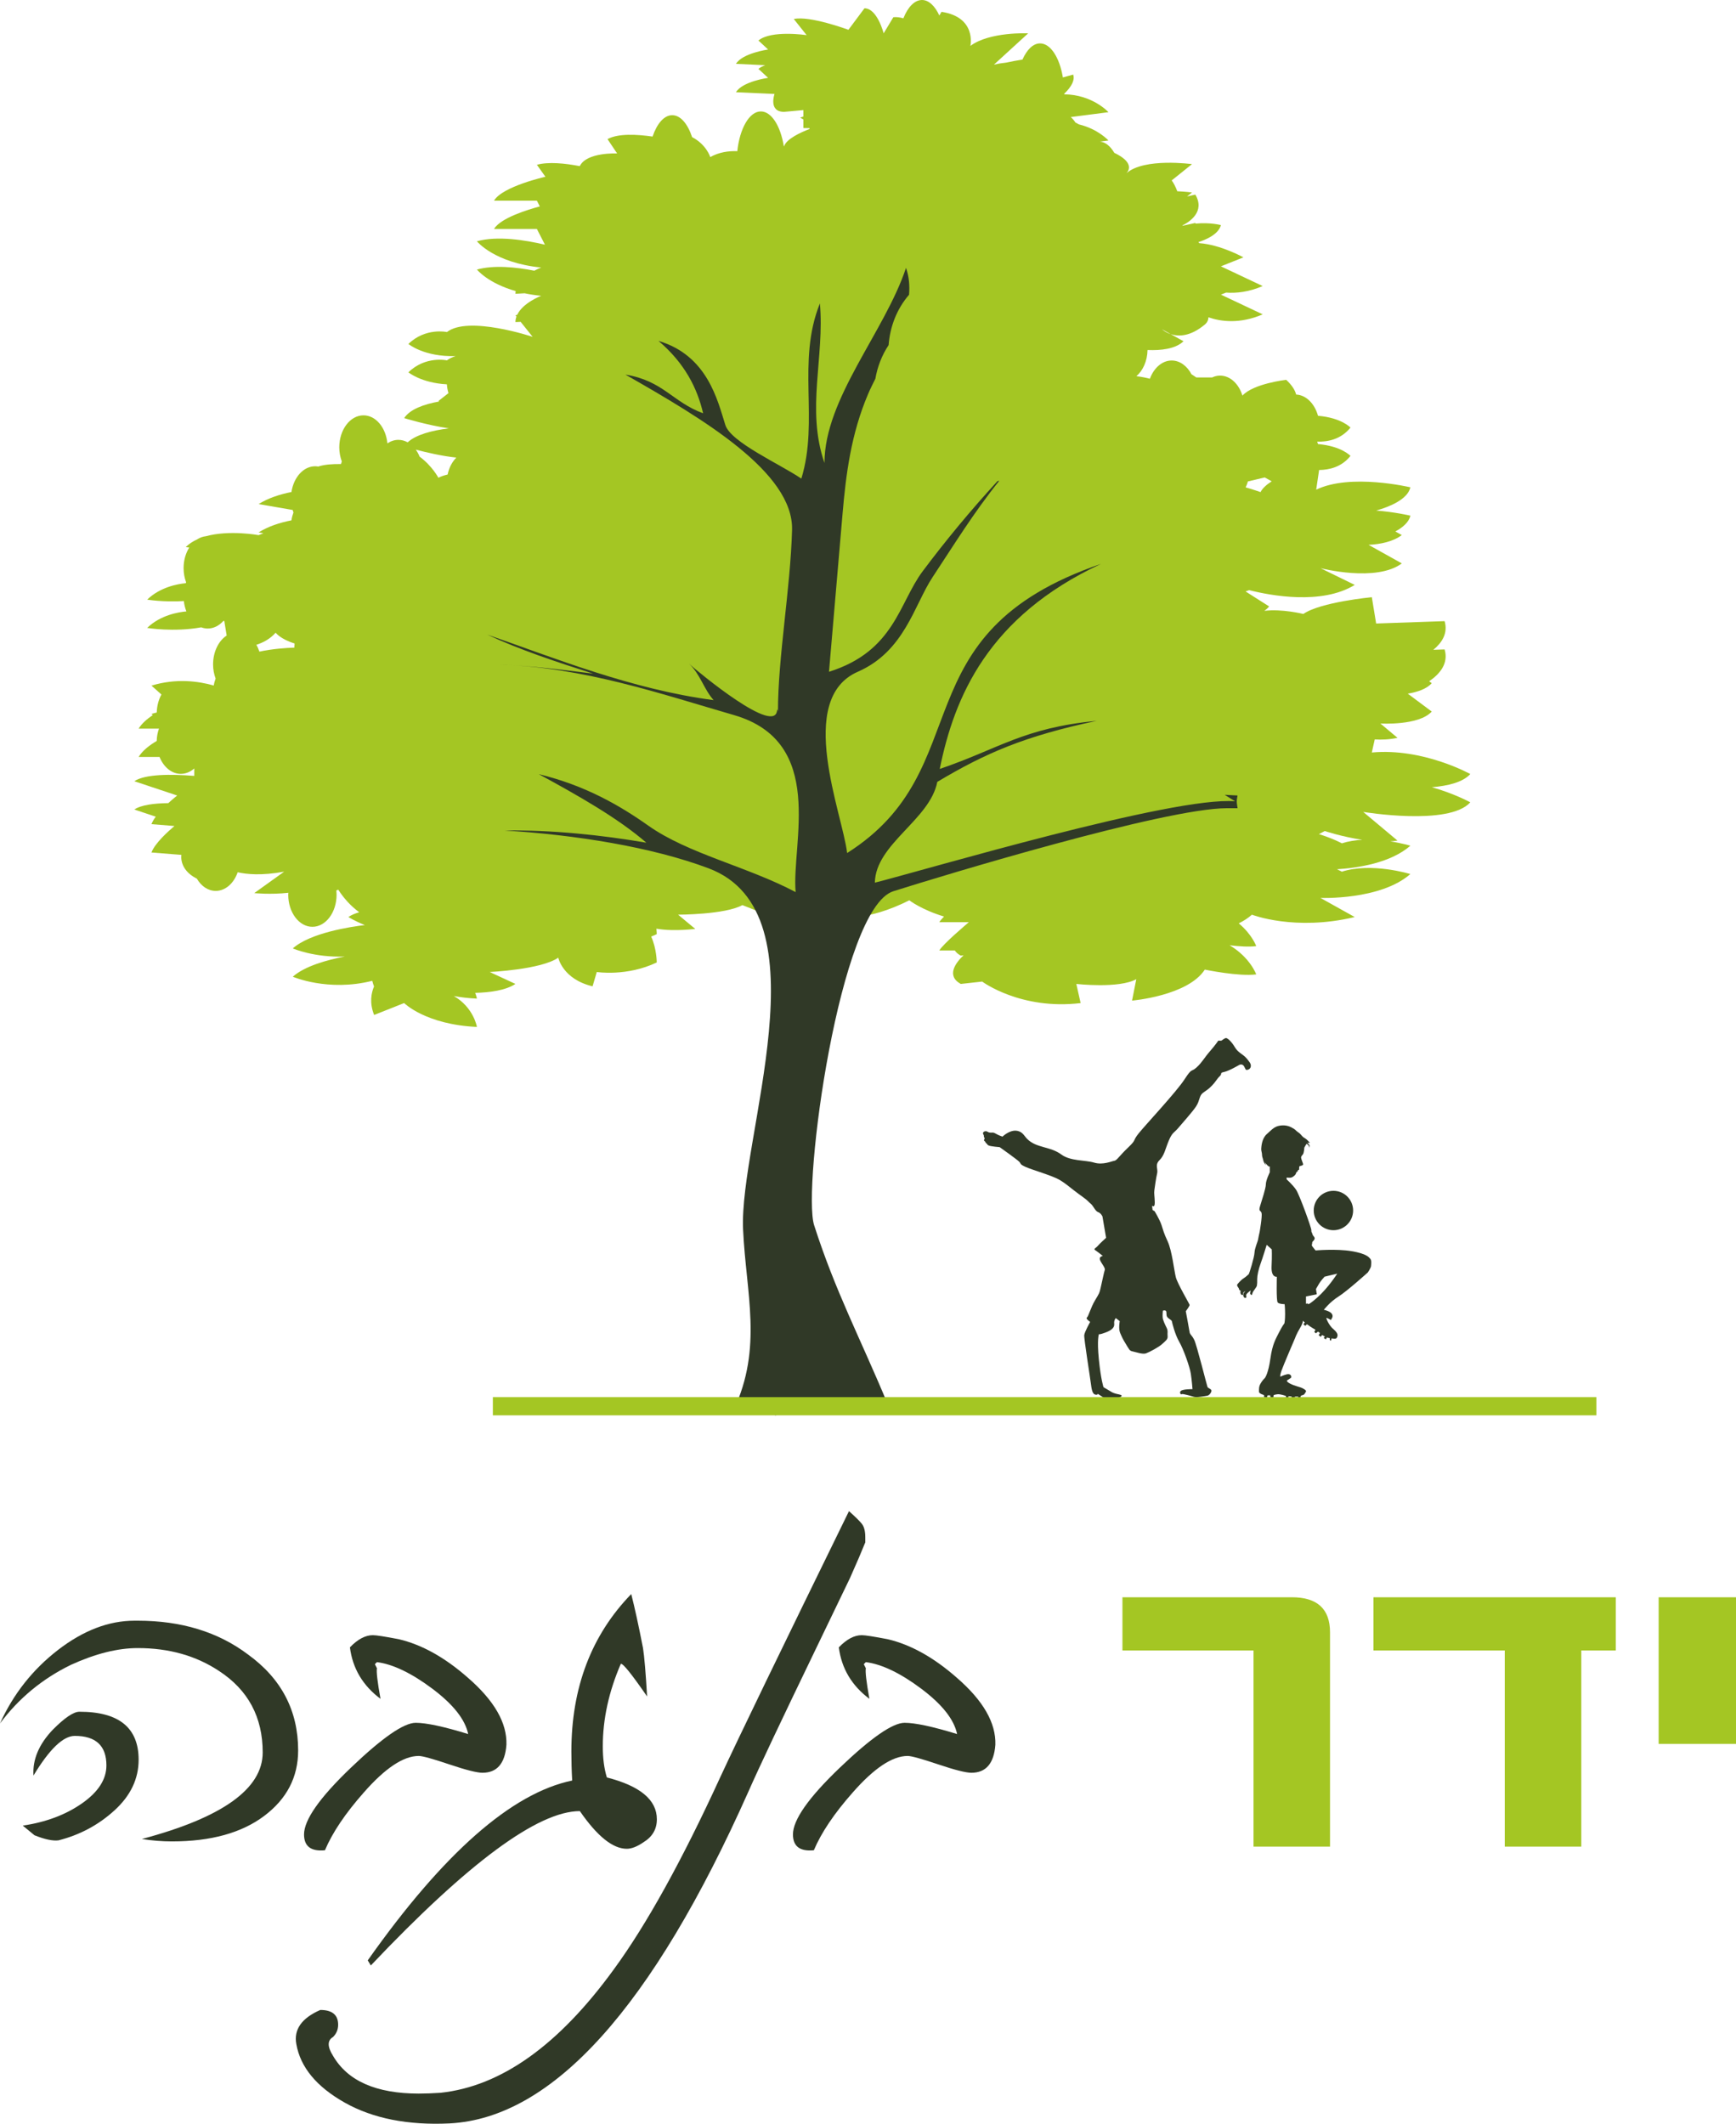
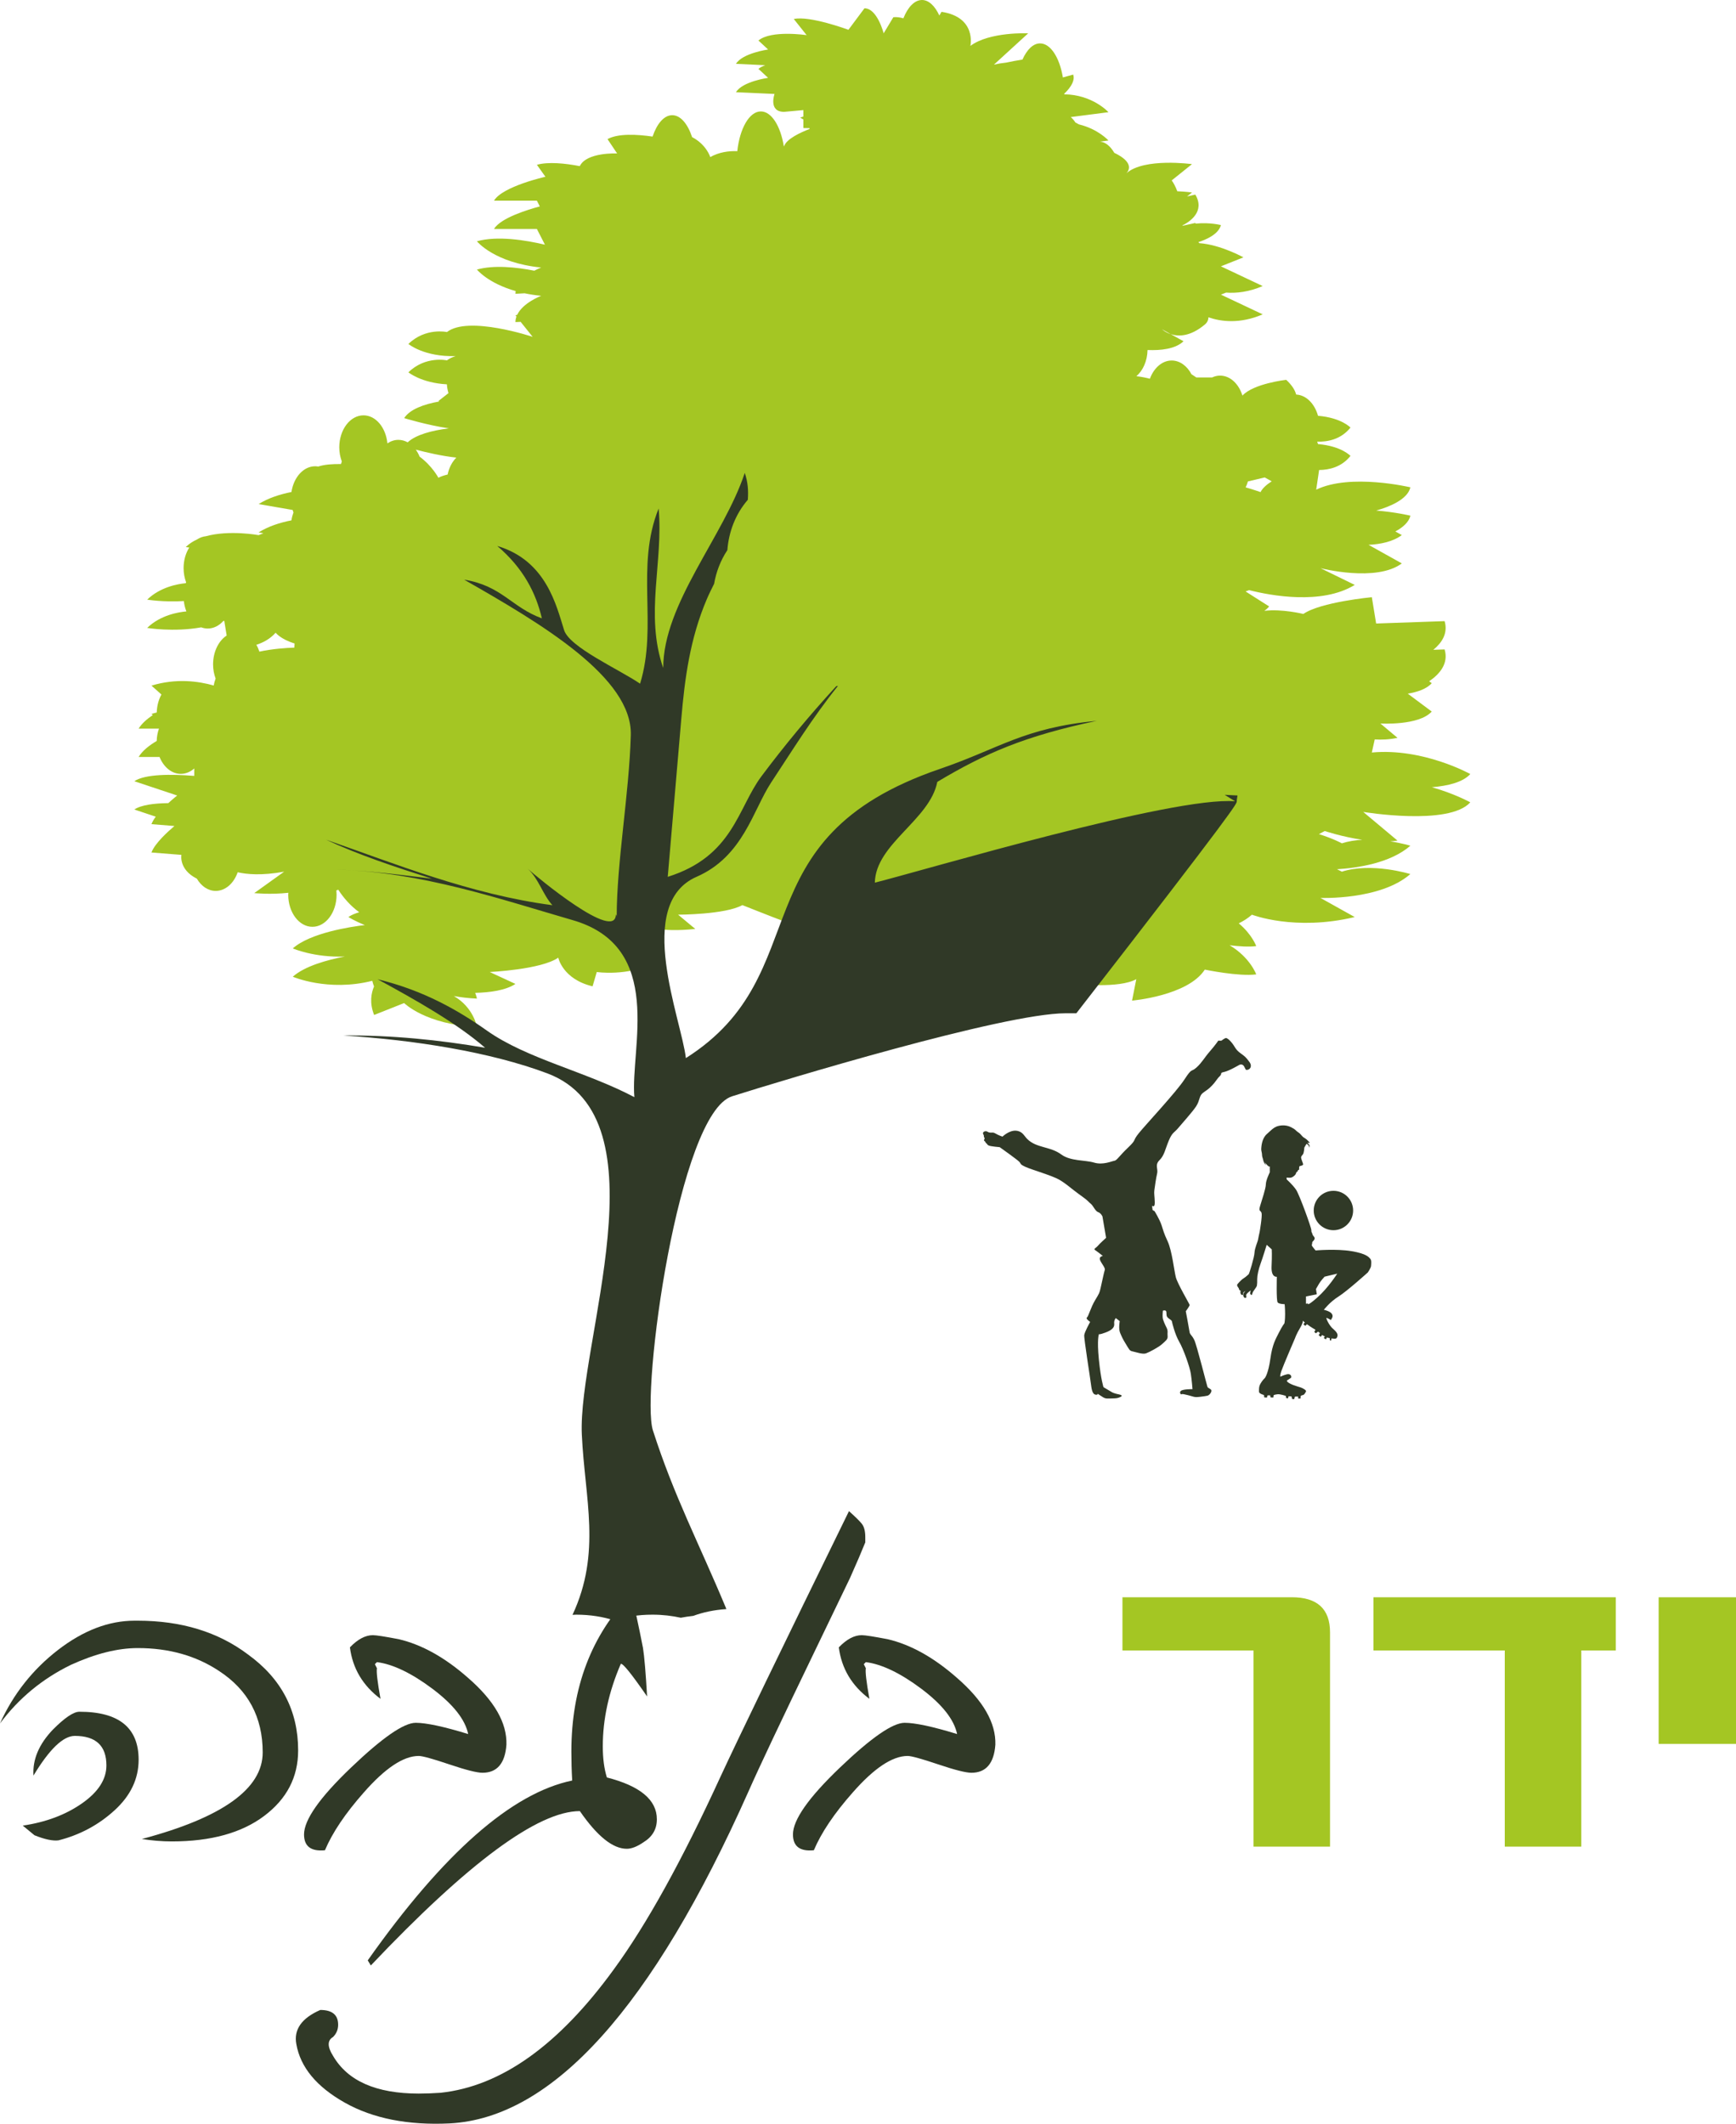
<svg xmlns="http://www.w3.org/2000/svg" id="Layer_1" x="0px" y="0px" viewBox="0 0 85.082 104.093" style="enable-background:new 0 0 85.082 104.093;" xml:space="preserve">
  <style type="text/css">	.st0{fill:#303927;}	.st1{fill:#A4C623;}	.st2{fill-rule:evenodd;clip-rule:evenodd;fill:#303927;}	.st3{fill-rule:evenodd;clip-rule:evenodd;fill:#A4C623;}</style>
  <g>
    <g>
      <g>
        <path class="st0" d="M14.612,85.797c0,1.303-0.552,2.372-1.66,3.207    c-1.106,0.834-2.616,1.252-4.528,1.252c-0.482,0-0.974-0.04-1.472-0.119    c3.949-1.048,5.923-2.462,5.923-4.242c0-1.73-0.713-3.061-2.139-3.993    c-1.128-0.748-2.456-1.123-3.981-1.123c-0.989,0-2.082,0.275-3.282,0.823    C2.074,82.285,0.916,83.243,0,84.473c0.649-1.434,1.594-2.634,2.835-3.596    c1.242-0.96,2.495-1.44,3.761-1.44h0.15c2.141,0,3.941,0.551,5.403,1.652    C13.791,82.275,14.612,83.845,14.612,85.797z M6.794,86.251    c0,0.936-0.392,1.76-1.177,2.478c-0.785,0.718-1.701,1.209-2.752,1.475    c-0.283,0.035-0.674-0.049-1.174-0.249l-0.575-0.474    c1.133-0.167,2.099-0.529,2.899-1.087c0.799-0.558,1.2-1.178,1.2-1.862    c0-0.965-0.517-1.448-1.55-1.448c-0.567,0-1.242,0.648-2.024,1.944    c-0.051-0.784,0.266-1.535,0.95-2.252c0.582-0.584,1.015-0.876,1.299-0.876    C5.826,83.898,6.794,84.682,6.794,86.251z" />
        <path class="st0" d="M24.82,85.517c-0.067,0.916-0.458,1.374-1.175,1.374    c-0.266,0-0.808-0.136-1.624-0.411c-0.817-0.275-1.316-0.413-1.499-0.413    c-0.75,0-1.649,0.599-2.698,1.798c-0.899,1.017-1.533,1.958-1.898,2.824    c-0.684,0.067-1.025-0.192-1.025-0.775c0-0.715,0.766-1.807,2.299-3.273    c1.533-1.466,2.59-2.199,3.174-2.199c0.515,0,1.373,0.183,2.572,0.551    c-0.15-0.718-0.737-1.458-1.761-2.226c-1.025-0.766-1.929-1.198-2.711-1.299    c-0.034,0.033-0.067,0.067-0.1,0.101c0.032,0.066,0.066,0.134,0.1,0.199    c-0.034,0.166,0.025,0.667,0.175,1.499c-0.867-0.648-1.367-1.49-1.499-2.523    c0.382-0.398,0.758-0.597,1.124-0.597c0.167,0,0.592,0.067,1.274,0.198    c1.133,0.267,2.266,0.899,3.398,1.899C24.228,83.359,24.854,84.45,24.82,85.517z    " />
        <path class="st0" d="M32.193,89.17c0,0.482-0.217,0.857-0.65,1.123    c-0.317,0.218-0.591,0.324-0.825,0.324c-0.683,0-1.449-0.615-2.299-1.847    c-2.05,0-5.465,2.521-10.245,7.566l-0.151-0.25    c3.715-5.261,7.055-8.199,10.02-8.815c-0.027-0.466-0.04-0.941-0.04-1.422    c0-3.13,0.979-5.702,2.934-7.717c0.166,0.649,0.36,1.531,0.577,2.647    c0.066,0.416,0.133,1.208,0.2,2.371c-0.758-1.099-1.187-1.632-1.288-1.598    c-0.59,1.366-0.883,2.715-0.883,4.046c0,0.583,0.066,1.09,0.2,1.523    C31.376,87.539,32.193,88.222,32.193,89.17z" />
        <path class="st0" d="M42.411,75.591c-0.167,0.419-0.416,1.001-0.751,1.752l-1.698,3.525    c-1.699,3.518-2.791,5.829-3.274,6.929    c-4.714,10.585-9.595,16.012-14.643,16.28    c-2.048,0.099-3.764-0.239-5.147-1.017c-1.383-0.779-2.175-1.735-2.374-2.868    c-0.134-0.716,0.259-1.274,1.174-1.675c0.584,0,0.875,0.242,0.875,0.725    c0,0.233-0.083,0.433-0.25,0.6c-0.283,0.166-0.283,0.475,0,0.925    c0.717,1.231,2.115,1.848,4.197,1.848c0.333,0,0.693-0.013,1.075-0.039    c2.966-0.317,5.796-2.336,8.495-6.058c1.599-2.186,3.34-5.331,5.222-9.435    c0.882-1.903,2.982-6.242,6.297-13.016c0.299,0.267,0.508,0.471,0.623,0.612    c0.117,0.142,0.176,0.362,0.176,0.662V75.591z" />
        <path class="st0" d="M48.783,85.517c-0.068,0.916-0.459,1.374-1.174,1.374    c-0.267,0-0.81-0.136-1.626-0.411c-0.817-0.275-1.316-0.413-1.498-0.413    c-0.75,0-1.649,0.599-2.699,1.798c-0.899,1.017-1.533,1.958-1.899,2.824    c-0.683,0.067-1.024-0.192-1.024-0.775c0-0.715,0.765-1.807,2.298-3.273    c1.533-1.466,2.59-2.199,3.174-2.199c0.516,0,1.373,0.183,2.573,0.551    c-0.15-0.718-0.737-1.458-1.762-2.226c-1.024-0.766-1.929-1.198-2.711-1.299    c-0.033,0.033-0.066,0.067-0.1,0.101c0.034,0.066,0.067,0.134,0.1,0.199    c-0.033,0.166,0.025,0.667,0.175,1.499c-0.866-0.648-1.366-1.49-1.499-2.523    c0.383-0.398,0.758-0.597,1.124-0.597c0.167,0,0.59,0.067,1.274,0.198    c1.132,0.267,2.265,0.899,3.398,1.899    C48.191,83.359,48.816,84.45,48.783,85.517z" />
      </g>
      <path class="st1" d="M65.185,90.512h-3.75v-9.615h-6.424v-2.609h8.3   c1.25,0,1.874,0.574,1.874,1.72V90.512z M79.189,80.897h-1.689v9.615h-3.751   v-9.615h-6.436v-2.609h11.876V80.897z M85.082,85.476h-3.791v-7.188h3.791V85.476z" />
    </g>
    <path class="st2" d="M49.132,55.711c0,0-0.186-0.059-0.329-0.145  c-0.144-0.084-0.164-0.041-0.283-0.053c-0.119-0.011-0.126-0.077-0.229-0.065  c-0.1,0.012-0.138,0.088-0.099,0.15c0.039,0.062,0.023,0.069,0.03,0.126  c0.007,0.055,0.053,0.012,0.027,0.098c-0.026,0.084-0.048,0.056,0.015,0.116  c0.064,0.06,0.019,0.065,0.079,0.102c0.061,0.039,0.019,0.065,0.119,0.108  c0.103,0.045,0.534,0.08,0.534,0.08s0.848,0.601,0.956,0.713  c0.104,0.109,0.014,0.12,0.319,0.258c0.303,0.137,1.311,0.426,1.655,0.63  c0.342,0.205,0.507,0.369,0.722,0.527c0.214,0.159,0.203,0.16,0.44,0.327  c0.234,0.166,0.263,0.234,0.376,0.323c0.113,0.088,0.217,0.363,0.359,0.408  c0.138,0.045,0.209,0.211,0.209,0.211l0.178,1.046c0,0-0.32,0.288-0.408,0.397  c-0.09,0.108-0.229,0.14-0.124,0.21c0.107,0.068,0.373,0.282,0.373,0.282  s-0.201,0.027-0.14,0.194c0.061,0.166,0.272,0.388,0.234,0.494  c-0.037,0.107-0.14,0.611-0.202,0.876c-0.061,0.264-0.061,0.253-0.273,0.608  c-0.214,0.354-0.325,0.798-0.401,0.848c-0.077,0.051,0.16,0.214,0.16,0.214  s-0.269,0.478-0.29,0.645c-0.02,0.166,0.293,2.097,0.333,2.431  c0.041,0.334,0.1,0.492,0.255,0.493c0.154,0.001-0.034-0.119,0.187,0.028  c0.224,0.146,0.237,0.167,0.502,0.155c0.152-0.007,0.289,0.002,0.403-0.037  c0.335-0.117,0.047-0.156-0.1-0.19c-0.093-0.022-0.183-0.058-0.206-0.072  c-0.111-0.068-0.43-0.255-0.43-0.255s-0.127-0.364-0.227-1.358  c-0.099-0.993,0.002-1.242,0.002-1.242s0.005,0.041,0.329-0.081  c0.325-0.121,0.44-0.26,0.421-0.43c-0.022-0.173,0.078-0.276,0.078-0.276  l0.193,0.151c0,0-0.069,0.367,0.018,0.572c0.088,0.204,0.118,0.284,0.283,0.551  c0.166,0.267,0.173,0.328,0.331,0.36c0.158,0.031,0.492,0.156,0.658,0.094  c0.168-0.061,0.62-0.301,0.786-0.454c0.166-0.153,0.291-0.231,0.27-0.393  c-0.019-0.162,0.033-0.239-0.048-0.404c-0.082-0.165-0.178-0.369-0.192-0.49  c-0.015-0.122,0.008-0.35,0.008-0.35s0.155-0.06,0.171,0.062  c0.015,0.122-0.023,0.218,0.111,0.315c0.136,0.096,0.158,0.114,0.164,0.164  c0.007,0.051,0.148,0.629,0.355,0.984c0.208,0.354,0.52,1.24,0.568,1.562  c0.05,0.322,0.083,0.759,0.083,0.759s-0.482-0.004-0.574,0.09  c-0.091,0.093,0.02,0.172,0.02,0.172s0.016-0.043,0.154-0.008  c0.138,0.033,0.241,0.053,0.381,0.097c0.138,0.045,0.2,0.047,0.403,0.023  c0.202-0.026,0.253-0.032,0.353-0.054c0.1-0.022,0.249-0.225,0.168-0.297  c-0.079-0.073-0.143-0.075-0.171-0.133c-0.027-0.059-0.523-2.05-0.648-2.302  c-0.121-0.251-0.214-0.251-0.232-0.402c-0.02-0.151-0.183-1.004-0.183-1.004  s0.195-0.259,0.188-0.31c-0.006-0.05-0.599-1.045-0.678-1.364  c-0.079-0.318-0.189-1.3-0.397-1.748c-0.208-0.446-0.206-0.518-0.303-0.803  c-0.096-0.286-0.338-0.677-0.338-0.677l-0.1-0.06l-0.026-0.213  c0,0,0.14,0.136,0.134-0.16c-0.006-0.298-0.043-0.435-0.021-0.593  c0.023-0.157,0.081-0.604,0.137-0.827c0.055-0.222-0.124-0.414,0.114-0.649  c0.239-0.235,0.277-0.526,0.452-0.948c0.173-0.421,0.278-0.403,0.449-0.608  c0.169-0.206,0.704-0.793,0.895-1.083c0.19-0.29,0.142-0.509,0.329-0.656  c0.188-0.145,0.249-0.153,0.449-0.362c0.201-0.209,0.229-0.316,0.377-0.456  c0.147-0.141-0.021-0.162,0.22-0.212c0.239-0.049,0.738-0.344,0.738-0.344  s0.144-0.08,0.234,0.063c0.089,0.144,0.056,0.209,0.195,0.171  c0.139-0.038,0.209-0.219,0.051-0.406c-0.016-0.022-0.06-0.078-0.104-0.133  c-0.195-0.236-0.424-0.276-0.596-0.573c-0.157-0.269-0.361-0.448-0.432-0.44  c-0.071,0.008-0.221,0.129-0.221,0.129l-0.153-0.001c0,0-0.131,0.2-0.41,0.521  c-0.279,0.32-0.386,0.55-0.662,0.798c-0.278,0.248-0.196-0.017-0.586,0.582  c-0.389,0.602-1.905,2.223-2.235,2.632c-0.331,0.409-0.089,0.288-0.521,0.7  c-0.433,0.41-0.557,0.64-0.679,0.655c-0.121,0.015-0.558,0.222-0.995,0.089  c-0.436-0.131-1.158-0.065-1.607-0.398c-0.546-0.406-1.216-0.304-1.672-0.762  c-0.164-0.166-0.231-0.383-0.562-0.405C49.448,55.403,49.132,55.711,49.132,55.711  L49.132,55.711z" />
    <path class="st2" d="M63.926,56.246c0,0-0.015,0.253-0.065,0.327  c-0.05,0.074-0.095,0.1-0.095,0.162c0,0.062,0.088,0.264,0.099,0.317  c0.013,0.054-0.042,0.071-0.092,0.084c-0.049,0.012-0.09,0.028-0.09,0.028  l-0.016,0.113c0,0,0.033,0.036-0.009,0.057c-0.04,0.021-0.054,0.021-0.054,0.057  c0,0.038-0.036,0.034-0.062,0.059c-0.025,0.024-0.007,0.083-0.095,0.165  c-0.086,0.082-0.161,0.119-0.261,0.111c-0.099-0.008-0.131-0.008-0.131-0.008  l0.007,0.091c0,0,0.301,0.267,0.463,0.511c0.162,0.244,0.753,1.868,0.744,1.976  c-0.008,0.107,0.042,0.124,0.058,0.206c0.016,0.083,0.151,0.142,0.091,0.249  c-0.057,0.108-0.107,0.084-0.107,0.175c0,0.091-0.05,0.083,0.008,0.166  c0.058,0.082,0.159,0.198,0.159,0.198s1.002-0.091,1.757,0.034  c0.753,0.124,0.861,0.305,0.928,0.381c0.065,0.073,0.041,0.257,0.033,0.348  c-0.007,0.091-0.157,0.313-0.157,0.313s-1.021,0.921-1.443,1.186  c-0.424,0.264-0.714,0.647-0.714,0.647s0.103,0.019,0.223,0.072  c0.12,0.054,0.157,0.104,0.178,0.141c0.021,0.037,0.05,0.099,0,0.19  c-0.049,0.092-0.057,0.097-0.057,0.097s-0.167-0.101-0.211-0.104  c-0.046-0.004,0.124,0.371,0.311,0.529c0.185,0.157,0.249,0.264,0.223,0.368  c-0.025,0.103-0.067,0.133-0.171,0.123c-0.104-0.008-0.118-0.018-0.118-0.018  l-0.019,0.107l-0.065-0.01l-0.007-0.108l-0.138-0.028l-0.049,0.09l-0.104-0.067  L64.932,65.508l-0.137-0.074l-0.062,0.092l-0.107-0.083l0.067-0.104l-0.096-0.07  l-0.107,0.083l-0.076-0.071l0.058-0.102c0,0-0.298-0.178-0.336-0.217  c-0.043-0.036-0.088-0.053-0.088-0.053l-0.071,0.078l-0.098-0.078l0.07-0.091  l-0.107-0.087c0,0,0.056,0.052-0.126,0.359c-0.183,0.306-0.241,0.488-0.241,0.488  s-0.596,1.385-0.679,1.632c-0.083,0.249-0.042,0.266-0.042,0.266  s0.147-0.073,0.314-0.114c0.165-0.042,0.218,0.074,0.218,0.107  c0,0.033-0.009,0.062-0.009,0.062l-0.164,0.108c0,0-0.138,0.041,0.098,0.169  c0.236,0.129,0.496,0.166,0.63,0.237c0.131,0.071,0.194,0.116,0.158,0.178  c-0.039,0.062-0.079,0.149-0.15,0.157c-0.071,0.008-0.106,0.055-0.106,0.055  l-0.004,0.112l-0.11,0.004l-0.012-0.101l-0.154,0.004l-0.033,0.123l-0.104-0.006  l-0.028-0.125l-0.146-0.011l-0.026,0.104l-0.09-0.015l-0.019-0.106  c0,0-0.266-0.091-0.398-0.079c-0.132,0.014-0.195,0.042-0.195,0.042l-0.021,0.119  c0,0-0.062-0.004-0.083-0.004c-0.02,0-0.054-0.007-0.054-0.007l-0.015-0.096h-0.125  l-0.036,0.109l-0.129-0.01l-0.014-0.116c0,0-0.243-0.061-0.243-0.159  c0-0.099-0.016-0.242,0.07-0.393c0.089-0.154,0.171-0.237,0.203-0.265  c0.034-0.029,0.186-0.263,0.286-0.975c0.099-0.712,0.265-0.961,0.422-1.276  c0.158-0.315,0.265-0.447,0.265-0.447s0.033-0.15,0.033-0.449  c0-0.298-0.023-0.489-0.023-0.489s-0.266,0-0.34-0.083  c-0.075-0.083-0.042-1.26-0.042-1.26s-0.282,0.058-0.258-0.506  c0.027-0.563,0.009-0.837,0.009-0.837l-0.248-0.223c0,0-0.192,0.63-0.299,0.921  c-0.106,0.289-0.166,0.587-0.166,0.753c0,0.166,0.001,0.233-0.015,0.325  c-0.016,0.09-0.19,0.263-0.214,0.364c-0.027,0.1-0.039,0.1-0.039,0.1  s-0.078-0.027-0.078-0.078c0-0.055,0.025-0.15,0.025-0.15  s-0.175,0.132-0.207,0.19c-0.046,0.079,0.053,0.178-0.07,0.178  c-0.04,0-0.078-0.077-0.086-0.109c-0.006-0.032-0.002-0.067,0.012-0.105  c0.025-0.058,0.086-0.109,0.095-0.127c0,0-0.09,0.051-0.104,0.079  c-0.01,0.031-0.021,0.109-0.021,0.109s-0.064,0.033-0.102-0.042  c-0.037-0.073-0.008-0.16-0.008-0.16s-0.063-0.013-0.075-0.059  c-0.013-0.045-0.008-0.053-0.051-0.107c-0.041-0.055-0.057-0.112-0.041-0.137  c0.018-0.025,0.171-0.215,0.315-0.305c0.145-0.092,0.207-0.175,0.241-0.191  c0.033-0.017,0.284-0.852,0.291-1.067c0.009-0.216,0.159-0.548,0.168-0.612  c0.007-0.067,0.083-0.398,0.083-0.398s0.136-0.78,0.095-0.929  c-0.043-0.15-0.157-0.058-0.076-0.334c0.083-0.278,0.286-0.875,0.286-1.075  c0-0.198,0.192-0.588,0.192-0.588V57.165c0,0-0.009,0.067-0.141-0.074  c-0.132-0.14-0.104-0.141-0.104-0.141L62.041,57.111c0,0-0.099-0.103-0.128-0.24  c-0.028-0.136-0.061-0.165-0.061-0.274c0-0.106-0.046-0.185-0.039-0.297  c0.009-0.112,0.029-0.494,0.27-0.71c0.238-0.216,0.314-0.299,0.464-0.366  c0.148-0.065,0.456-0.116,0.73,0.026c0.273,0.14,0.174,0.132,0.347,0.249  c0.174,0.117,0.15,0.181,0.314,0.281c0.167,0.099,0.258,0.242,0.258,0.242  l-0.124-0.017c0,0,0.116,0.104,0.116,0.167c0,0.062-0.016,0.116-0.016,0.116  s0.029-0.07-0.05-0.157c-0.078-0.086-0.096-0.058-0.096-0.058L63.926,56.246  L63.926,56.246z M65.352,58.367c0.534,0,0.965,0.431,0.965,0.966  c0,0.532-0.431,0.965-0.965,0.965c-0.533,0-0.966-0.433-0.966-0.965  C64.386,58.798,64.82,58.367,65.352,58.367L65.352,58.367z M64.006,63.546v0.356  l0.099-0.017c0,0-0.091,0.192,0.447-0.28c0.539-0.473,0.986-1.178,0.986-1.178  l-0.621,0.149c0,0-0.199,0.217-0.273,0.349c-0.076,0.132-0.148,0.256-0.148,0.256  l0.041,0.258L64.006,63.546L64.006,63.546z" />
    <g>
      <path class="st1" d="M72.06,37.939c0,0-2.308-1.288-4.827-1.055l0.143-0.642   c0.343,0.023,0.717,0.006,1.116-0.077l-0.838-0.703c0,0,1.885,0.116,2.516-0.586   l-1.175-0.877c0.461-0.076,0.922-0.226,1.175-0.513l-0.126-0.094   c0.513-0.35,0.964-0.871,0.757-1.561l-0.553,0.019   c0.417-0.343,0.73-0.81,0.553-1.406l-3.356,0.117l-0.211-1.29   c0,0-2.516,0.237-3.357,0.822c0,0-1.035-0.259-1.911-0.153   c0.097-0.069,0.178-0.143,0.234-0.217l-1.153-0.733   c0.058-0.022,0.118-0.043,0.172-0.065c1.05,0.267,3.555,0.739,5.178-0.256   l-1.679-0.82c0,0,2.728,0.704,3.986-0.234l-1.631-0.91   c0.606-0.03,1.202-0.159,1.631-0.478l-0.317-0.178   c0.359-0.193,0.664-0.45,0.736-0.774c0,0-0.73-0.176-1.675-0.25   c0.637-0.181,1.541-0.541,1.675-1.139c0,0-2.937-0.701-4.616,0.116l0.143-0.965   c0.485-0.005,1.098-0.137,1.537-0.69c0,0-0.43-0.48-1.591-0.581   c-0.014-0.041-0.027-0.081-0.04-0.119c0.493,0.015,1.159-0.099,1.631-0.689   c0,0-0.43-0.477-1.591-0.579c-0.164-0.591-0.579-1.017-1.071-1.04   c-0.055-0.215-0.201-0.456-0.488-0.722c0,0-1.603,0.18-2.145,0.773   c-0.178-0.574-0.6-0.98-1.098-0.98c-0.137,0-0.265,0.033-0.389,0.091h-0.772   l-0.241-0.16c-0.209-0.402-0.568-0.671-0.967-0.671   c-0.47,0-0.876,0.368-1.068,0.894c-0.148-0.039-0.382-0.093-0.662-0.125   c0.318-0.273,0.536-0.743,0.546-1.283c0.648,0.027,1.367-0.048,1.763-0.43   l-0.627-0.349c-0.269-0.089-0.424-0.237-0.424-0.237l0.424,0.237   c0.371,0.121,0.952,0.134,1.675-0.472c0.113-0.096,0.171-0.215,0.173-0.353   c0.613,0.212,1.538,0.337,2.661-0.144l-2.048-0.967l0.252-0.1   c0.509,0.038,1.118-0.03,1.795-0.32l-2.048-0.967l1.103-0.44   c0,0-1.112-0.621-2.161-0.696c-0.016-0.016-0.029-0.035-0.046-0.051   c0.311-0.098,0.984-0.362,1.104-0.834c0,0-0.522-0.144-1.239-0.073   c-0.007-0.012-0.01-0.022-0.015-0.032l-0.631,0.139v-0.018   c0.35-0.175,1.123-0.679,0.631-1.511l-0.404,0.091l0.243-0.195   c0,0-0.298-0.042-0.723-0.06c-0.077-0.205-0.168-0.388-0.273-0.532L58.42,8.045   c0,0-2.337-0.322-3.209,0.443c0.148-0.165,0.329-0.553-0.599-0.997   c-0.194-0.33-0.438-0.532-0.703-0.549l0.417-0.056c0,0-0.508-0.563-1.445-0.788   l-0.176-0.096c-0.068-0.106-0.145-0.194-0.227-0.264l1.848-0.239   c0,0-0.774-0.861-2.167-0.876V4.591c0.131-0.119,0.571-0.559,0.438-0.935   l-0.505,0.14c-0.161-0.971-0.602-1.669-1.118-1.669   c-0.341,0-0.644,0.306-0.863,0.793c-0.266,0.041-0.554,0.097-0.8,0.149   c-0.193,0.02-0.394,0.052-0.596,0.098l1.677-1.534c0,0-1.888-0.087-2.832,0.616   c0,0,0.314-1.406-1.415-1.669l-0.107,0.18C45.82,0.29,45.519,0,45.188,0   c-0.367,0-0.695,0.349-0.913,0.898c-0.163-0.047-0.331-0.071-0.492-0.054   l-0.475,0.79c0,0-0.31-1.228-0.94-1.228l-0.786,1.054   c0,0-1.892-0.703-2.678-0.528l0.63,0.791c0,0-1.734-0.262-2.363,0.263   l0.474,0.44c0,0-1.259,0.178-1.574,0.703l1.432,0.067   c-0.127,0.047-0.241,0.104-0.332,0.181l0.474,0.438c0,0-1.259,0.175-1.574,0.704   l1.889,0.086c0,0-0.315,0.877,0.469,0.877l0.944-0.086v0.317   c-0.054,0.017-0.109,0.033-0.156,0.053l0.156,0.087v0.423   c0,0,0.117,0.005,0.299,0.005c0,0.016,0,0.028,0.004,0.041   c-0.429,0.164-1.137,0.485-1.248,0.85l-0.015-0.016   c-0.162-0.986-0.604-1.695-1.124-1.695c-0.564,0-1.034,0.836-1.154,1.948   c-0.429-0.016-0.895,0.049-1.325,0.289c0,0-0.182-0.607-0.89-0.978   c-0.215-0.649-0.567-1.074-0.974-1.074c-0.399,0-0.748,0.413-0.963,1.048   c-0.747-0.109-1.69-0.163-2.208,0.125l0.471,0.703c0,0-1.496-0.075-1.83,0.621   c-0.729-0.139-1.542-0.222-2.102-0.066l0.417,0.587c0,0-2.101,0.468-2.519,1.171   h2.101l0.144,0.282c-0.581,0.157-1.918,0.561-2.245,1.105h2.101l0.395,0.771   c-0.948-0.223-2.327-0.449-3.333-0.167c0,0,0.837,1.053,3.148,1.287   c0,0-0.146,0.054-0.335,0.155c-0.889-0.174-1.983-0.288-2.813-0.056   c0,0,0.529,0.665,1.899,1.055c-0.004,0.044-0.012,0.087-0.012,0.133l0.449-0.025   c0.247,0.052,0.516,0.094,0.813,0.124c0,0-0.893,0.334-1.176,0.931   c-0.028,0.008-0.058,0.015-0.086,0.025l0.051,0.06   c-0.033,0.088-0.051,0.179-0.051,0.272l0.255-0.012l0.588,0.734   c0,0-3.152-1.054-4.2-0.234c0,0-1.049-0.233-1.889,0.584   c0,0,0.774,0.644,2.318,0.594c-0.165,0.049-0.31,0.117-0.429,0.21   c0,0-1.049-0.235-1.889,0.586c0,0,0.631,0.522,1.886,0.588   c0.009,0.15,0.036,0.294,0.078,0.432l-0.494,0.386c0,0,0.017,0.009,0.046,0.022   c-0.776,0.139-1.444,0.387-1.723,0.816c0,0,1.107,0.343,2.193,0.502   c-0.828,0.103-1.608,0.305-2.022,0.685c-0.139-0.077-0.291-0.121-0.457-0.121   c-0.191,0-0.374,0.063-0.536,0.172c-0.075-0.773-0.568-1.374-1.171-1.374   c-0.656,0-1.188,0.704-1.188,1.57c0,0.25,0.048,0.484,0.124,0.692   c-0.013,0.042-0.027,0.083-0.04,0.126c-0.411-0.007-0.818,0.022-1.116,0.122   c-0.053-0.009-0.1-0.014-0.149-0.014c-0.575,0-1.053,0.541-1.163,1.262   c-0.574,0.114-1.143,0.299-1.609,0.592l1.668,0.288   c0.013,0.043,0.025,0.082,0.039,0.124c-0.043,0.119-0.079,0.249-0.098,0.385   c-0.574,0.112-1.143,0.297-1.609,0.592l0.236,0.04l-0.236,0.093   c0,0-1.429-0.265-2.582,0.053c-0.155,0.015-0.302,0.071-0.434,0.157   c-0.208,0.096-0.399,0.219-0.555,0.375l0.173,0.021   c-0.175,0.274-0.279,0.626-0.279,1.012c0,0.249,0.046,0.485,0.123,0.693   c-0.006,0.015-0.014,0.03-0.017,0.044c-0.392,0.037-1.255,0.19-1.889,0.806   c0,0,0.796,0.132,1.796,0.07c0.019,0.183,0.064,0.353,0.124,0.508   C8.755,30.001,7.863,30.144,7.213,30.777c0,0,1.286,0.216,2.649-0.028   c0.101,0.037,0.207,0.058,0.318,0.058c0.285,0,0.547-0.132,0.752-0.357   c0.02-0.007,0.04-0.015,0.059-0.025l0.118,0.725   c-0.394,0.257-0.666,0.793-0.666,1.416c0,0.249,0.046,0.482,0.124,0.694   c-0.039,0.106-0.072,0.22-0.091,0.34c-0.769-0.218-1.851-0.36-3.052,0.005   l0.488,0.436c-0.137,0.248-0.22,0.551-0.23,0.881   c-0.085,0.021-0.171,0.044-0.258,0.072l0.065,0.056   c-0.276,0.183-0.538,0.407-0.694,0.663h0.996   c-0.065,0.186-0.107,0.389-0.11,0.604c-0.339,0.2-0.698,0.468-0.887,0.786   h1.025c0.199,0.493,0.594,0.828,1.041,0.828c0.244,0,0.473-0.098,0.66-0.265   v0.364c-1.133-0.091-2.408-0.093-2.937,0.261l2.101,0.701   c0,0-0.198,0.154-0.435,0.373c-0.701,0.008-1.33,0.089-1.666,0.313l1.051,0.351   c-0.094,0.125-0.168,0.253-0.211,0.367l1.127,0.09   c-0.285,0.241-0.96,0.841-1.127,1.299l1.468,0.116c0,0-0.14,0.718,0.757,1.166   c0.214,0.366,0.547,0.6,0.924,0.6c0.478,0,0.89-0.374,1.077-0.914   c0.425,0.099,1.172,0.175,2.278-0.029l-1.466,1.051c0,0,0.799,0.082,1.672-0.016   c-0.004,0.029-0.007,0.062-0.007,0.093c0,0.87,0.532,1.575,1.185,1.575   c0.655,0,1.185-0.705,1.185-1.575c0-0.069-0.004-0.139-0.01-0.208   c0.018-0.006,0.055-0.021,0.091-0.037c0.272,0.421,0.613,0.8,1.028,1.106   c-0.21,0.062-0.393,0.137-0.529,0.234c0,0,0.302,0.196,0.805,0.394   c-0.693,0.082-2.674,0.38-3.531,1.145c0,0,1.055,0.459,2.551,0.397   c-0.864,0.165-1.967,0.469-2.551,0.99c0,0,1.726,0.749,3.895,0.201   c0.022,0.089,0.048,0.18,0.087,0.277c-0.132,0.306-0.237,0.793,0.004,1.397   l1.471-0.584c0,0,1.048,1.054,3.567,1.17c0,0-0.156-0.949-1.13-1.514   c0.337,0.062,0.715,0.108,1.13,0.126c0,0-0.02-0.112-0.085-0.282   c0.711-0.016,1.493-0.119,1.972-0.438l-1.26-0.584c0,0,2.523-0.117,3.36-0.703   c0,0,0.211,1.054,1.681,1.405l0.206-0.702c0,0,1.471,0.233,2.939-0.468   c0,0,0-0.665-0.272-1.269c0.091-0.038,0.181-0.075,0.272-0.119   c0,0,0-0.104-0.017-0.267c0.414,0.072,1.017,0.104,1.906,0.013l-0.842-0.7   c0,0,2.308,0,3.15-0.469c0,0,1.47,0.585,2.1,0.819l0.418-0.586   c0,0,0,0.937,2.308,0.352c0,0,1.26,0.234,3.356-0.82c0,0,0.6,0.465,1.701,0.795   c-0.107,0.111-0.19,0.208-0.231,0.276h1.448   c-0.16,0.138-1.254,1.063-1.448,1.387h0.76   c0.058,0.09,0.152,0.178,0.291,0.254l0.138-0.018   c-0.366,0.347-0.877,0.992-0.138,1.405l1.05-0.116c0,0,1.889,1.407,4.825,1.054   l-0.211-0.938c0,0,2.1,0.236,2.939-0.234l-0.208,1.051   c0,0,2.73-0.231,3.566-1.519c0,0,1.679,0.349,2.52,0.233   c0,0-0.299-0.83-1.305-1.427c0.461,0.055,0.953,0.089,1.305,0.04   c0,0-0.208-0.576-0.856-1.113c0.232-0.115,0.453-0.255,0.645-0.426   c0,0,2.1,0.819,5.038,0.116l-1.679-0.937c0,0,2.937,0.117,4.405-1.17   c0,0-1.889-0.586-3.357-0.117c0,0-0.084-0.048-0.238-0.119   c0.984-0.061,2.615-0.293,3.596-1.153c0,0-0.406-0.125-0.985-0.213   c0.12-0.009,0.242-0.02,0.354-0.038l-1.679-1.406c0,0,4.198,0.701,5.247-0.469   c0,0-0.76-0.424-1.884-0.741C70.975,38.519,71.702,38.338,72.06,37.939z    M61.16,23.597l0.826-0.195l0.341,0.189c-0.256,0.165-0.456,0.344-0.547,0.529   c0,0-0.29-0.105-0.731-0.232C61.095,23.796,61.131,23.7,61.16,23.597z    M14.438,31.54c-0.005,0.062-0.009,0.129-0.013,0.203   c-0.398,0.012-1.083,0.06-1.712,0.196c-0.039-0.118-0.088-0.234-0.15-0.334   c0.334-0.108,0.676-0.287,0.947-0.594c0,0,0.23,0.316,0.932,0.53H14.438z    M21.938,23.259c-0.182,0.042-0.338,0.096-0.453,0.158   c0,0-0.295-0.571-0.921-1.037c-0.048-0.125-0.114-0.24-0.185-0.341   c0.507,0.133,1.28,0.315,1.986,0.39C22.162,22.633,22.008,22.923,21.938,23.259   z M65.765,41.335c0,0-0.415-0.231-1.124-0.451   c0.096-0.049,0.189-0.099,0.284-0.152c0,0,0.847,0.283,1.84,0.43   C66.428,41.179,66.082,41.233,65.765,41.335z" />
-       <path class="st0" d="M60.614,39.276c0-0.097,0.026-0.19,0.036-0.286   c-0.209-0.011-0.426-0.023-0.627-0.032l0.51,0.318   c-3.015-0.262-15.172,3.361-17.656,3.987c0.034-1.899,2.699-3.076,3.06-4.94   c2.349-1.403,4.274-2.243,7.812-2.991c-3.594,0.346-4.765,1.358-7.692,2.358   c0.713-3.523,2.362-7.467,7.903-10.051c-10.007,3.428-5.882,10.014-12.442,14.172   c-0.22-1.911-2.551-7.543,0.526-8.887c2.288-1,2.764-3.275,3.656-4.626   c1.042-1.575,2.028-3.184,3.274-4.732c-0.028,0.006-0.057,0.012-0.088,0.017   c-1.33,1.449-2.548,2.922-3.664,4.414c-1.172,1.567-1.38,3.919-4.593,4.93   c0.221-2.575,0.442-5.151,0.663-7.726c0.169-1.98,0.422-3.942,1.255-5.892   c0.104-0.246,0.231-0.496,0.355-0.746c0.1-0.579,0.315-1.145,0.649-1.649   c0.068-0.889,0.39-1.759,1.002-2.467c0.034-0.438,0.006-0.875-0.149-1.318   c-1.038,3.129-3.996,6.399-3.996,9.562c-0.912-2.628,0.013-5.184-0.225-7.819   c-1.151,2.859-0.033,5.729-0.909,8.587c-1.038-0.707-3.465-1.786-3.726-2.63   c-0.379-1.201-0.873-3.407-3.274-4.12c1.284,1.092,1.898,2.311,2.186,3.548   c-1.487-0.541-1.961-1.599-3.807-1.896c3.785,2.161,8.247,4.792,8.166,7.622   c-0.081,2.889-0.691,6.219-0.691,8.904c0-0.041-0.016-0.083-0.042-0.124   c0.002,1.388-3.866-1.826-4.318-2.233c0.535,0.482,0.744,1.281,1.208,1.786   c-4-0.522-7.797-2.065-11.094-3.211c1.551,0.729,3.378,1.336,5.185,1.911   c-1.513-0.183-3.087-0.398-4.648-0.441c4.159,0.114,7.996,1.445,11.55,2.473   c4.551,1.317,2.814,6.298,3.025,8.677c-2.38-1.259-5.259-1.871-7.226-3.261   c-1.392-0.984-3.09-1.969-5.359-2.518c1.919,1.044,3.863,2.143,5.269,3.358   c-2.23-0.38-4.587-0.626-6.959-0.599c3.473,0.212,7.224,0.807,10.013,1.856   c5.826,2.197,1.48,13.259,1.687,17.708c0.146,3.145,0.97,5.773-0.457,8.831   c0.062-0.003,0.117-0.009,0.177-0.009c0.702,0,1.322,0.105,1.87,0.281   c0.548-0.177,1.171-0.281,1.873-0.281c0.503,0,0.961,0.057,1.387,0.15   c0.198-0.036,0.402-0.069,0.613-0.091c0.477-0.177,1.016-0.292,1.616-0.332   c-0.006-0.011,0-0.02-0.006-0.031c-1.34-3.219-2.551-5.492-3.59-8.731   c-0.596-1.864,1.249-15.539,3.882-16.373c2.434-0.77,13.285-4.065,16.345-4.069   c0.166,0,0.35,0.001,0.526,0.001C60.642,39.503,60.614,39.393,60.614,39.276z" />
+       <path class="st0" d="M60.614,39.276c0-0.097,0.026-0.19,0.036-0.286   c-0.209-0.011-0.426-0.023-0.627-0.032l0.51,0.318   c-3.015-0.262-15.172,3.361-17.656,3.987c0.034-1.899,2.699-3.076,3.06-4.94   c2.349-1.403,4.274-2.243,7.812-2.991c-3.594,0.346-4.765,1.358-7.692,2.358   c-10.007,3.428-5.882,10.014-12.442,14.172   c-0.22-1.911-2.551-7.543,0.526-8.887c2.288-1,2.764-3.275,3.656-4.626   c1.042-1.575,2.028-3.184,3.274-4.732c-0.028,0.006-0.057,0.012-0.088,0.017   c-1.33,1.449-2.548,2.922-3.664,4.414c-1.172,1.567-1.38,3.919-4.593,4.93   c0.221-2.575,0.442-5.151,0.663-7.726c0.169-1.98,0.422-3.942,1.255-5.892   c0.104-0.246,0.231-0.496,0.355-0.746c0.1-0.579,0.315-1.145,0.649-1.649   c0.068-0.889,0.39-1.759,1.002-2.467c0.034-0.438,0.006-0.875-0.149-1.318   c-1.038,3.129-3.996,6.399-3.996,9.562c-0.912-2.628,0.013-5.184-0.225-7.819   c-1.151,2.859-0.033,5.729-0.909,8.587c-1.038-0.707-3.465-1.786-3.726-2.63   c-0.379-1.201-0.873-3.407-3.274-4.12c1.284,1.092,1.898,2.311,2.186,3.548   c-1.487-0.541-1.961-1.599-3.807-1.896c3.785,2.161,8.247,4.792,8.166,7.622   c-0.081,2.889-0.691,6.219-0.691,8.904c0-0.041-0.016-0.083-0.042-0.124   c0.002,1.388-3.866-1.826-4.318-2.233c0.535,0.482,0.744,1.281,1.208,1.786   c-4-0.522-7.797-2.065-11.094-3.211c1.551,0.729,3.378,1.336,5.185,1.911   c-1.513-0.183-3.087-0.398-4.648-0.441c4.159,0.114,7.996,1.445,11.55,2.473   c4.551,1.317,2.814,6.298,3.025,8.677c-2.38-1.259-5.259-1.871-7.226-3.261   c-1.392-0.984-3.09-1.969-5.359-2.518c1.919,1.044,3.863,2.143,5.269,3.358   c-2.23-0.38-4.587-0.626-6.959-0.599c3.473,0.212,7.224,0.807,10.013,1.856   c5.826,2.197,1.48,13.259,1.687,17.708c0.146,3.145,0.97,5.773-0.457,8.831   c0.062-0.003,0.117-0.009,0.177-0.009c0.702,0,1.322,0.105,1.87,0.281   c0.548-0.177,1.171-0.281,1.873-0.281c0.503,0,0.961,0.057,1.387,0.15   c0.198-0.036,0.402-0.069,0.613-0.091c0.477-0.177,1.016-0.292,1.616-0.332   c-0.006-0.011,0-0.02-0.006-0.031c-1.34-3.219-2.551-5.492-3.59-8.731   c-0.596-1.864,1.249-15.539,3.882-16.373c2.434-0.77,13.285-4.065,16.345-4.069   c0.166,0,0.35,0.001,0.526,0.001C60.642,39.503,60.614,39.393,60.614,39.276z" />
    </g>
-     <rect x="24.155" y="68.48" class="st3" width="54.083" height="0.892" />
  </g>
</svg>